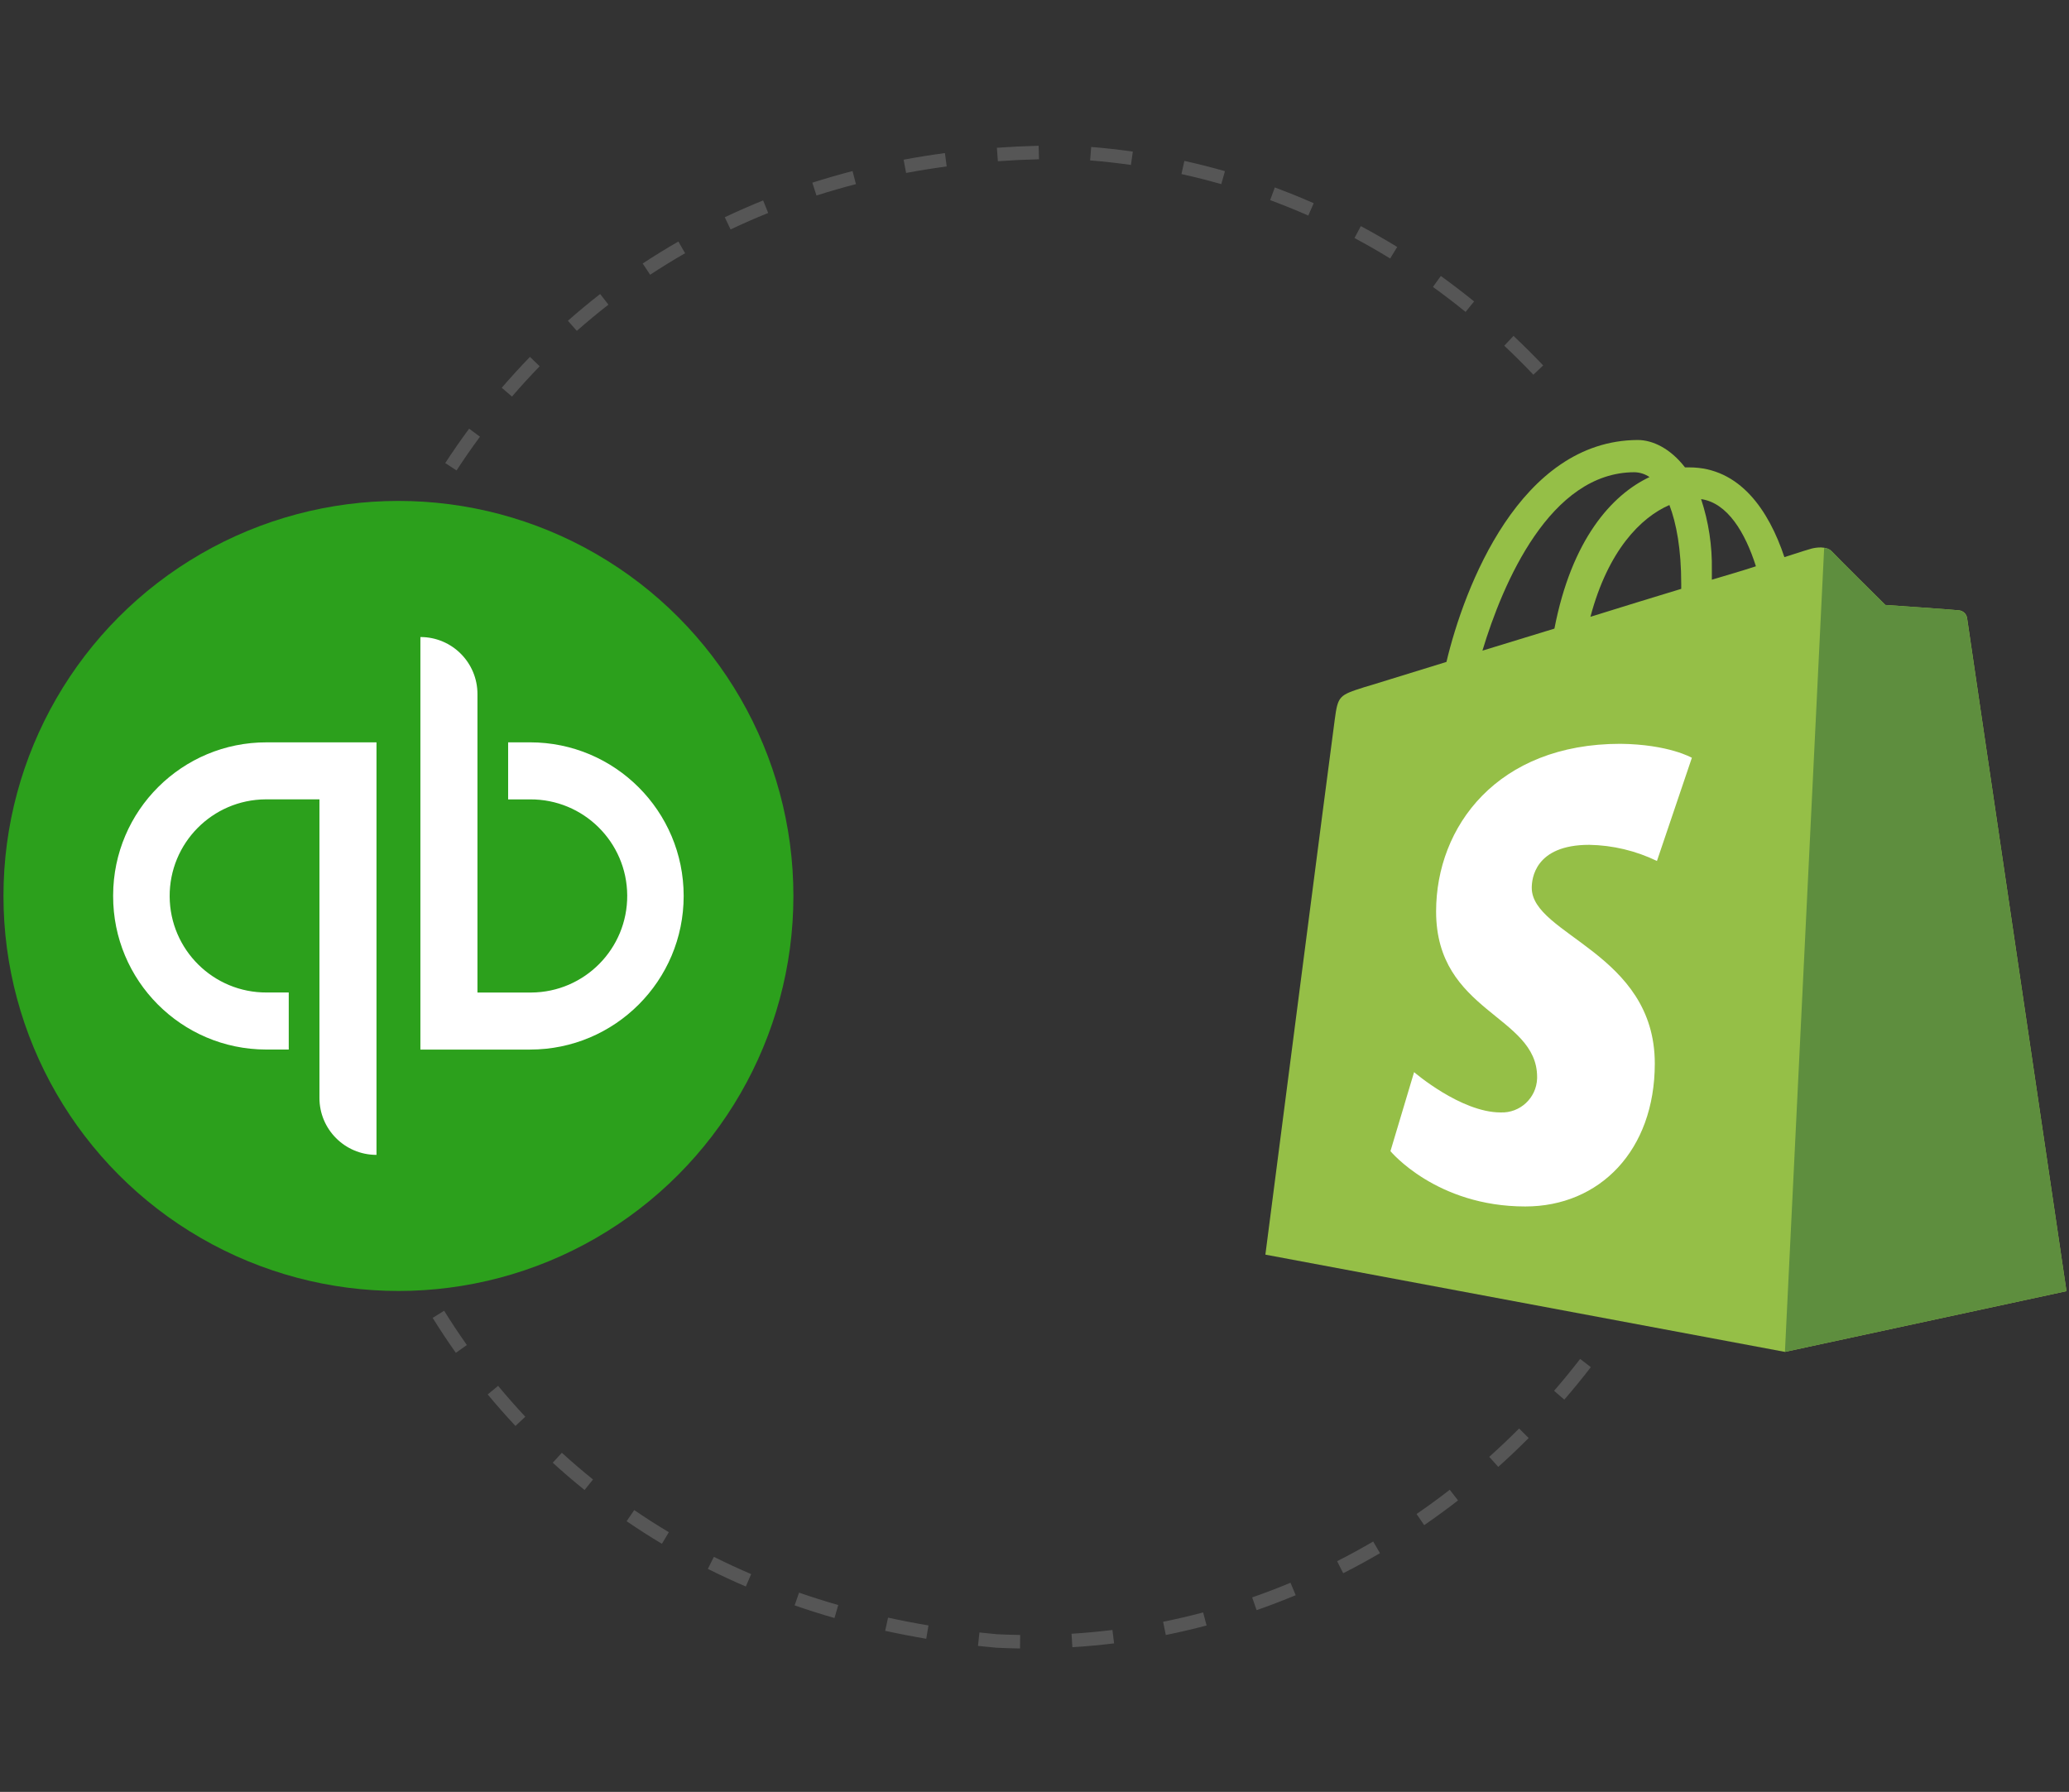
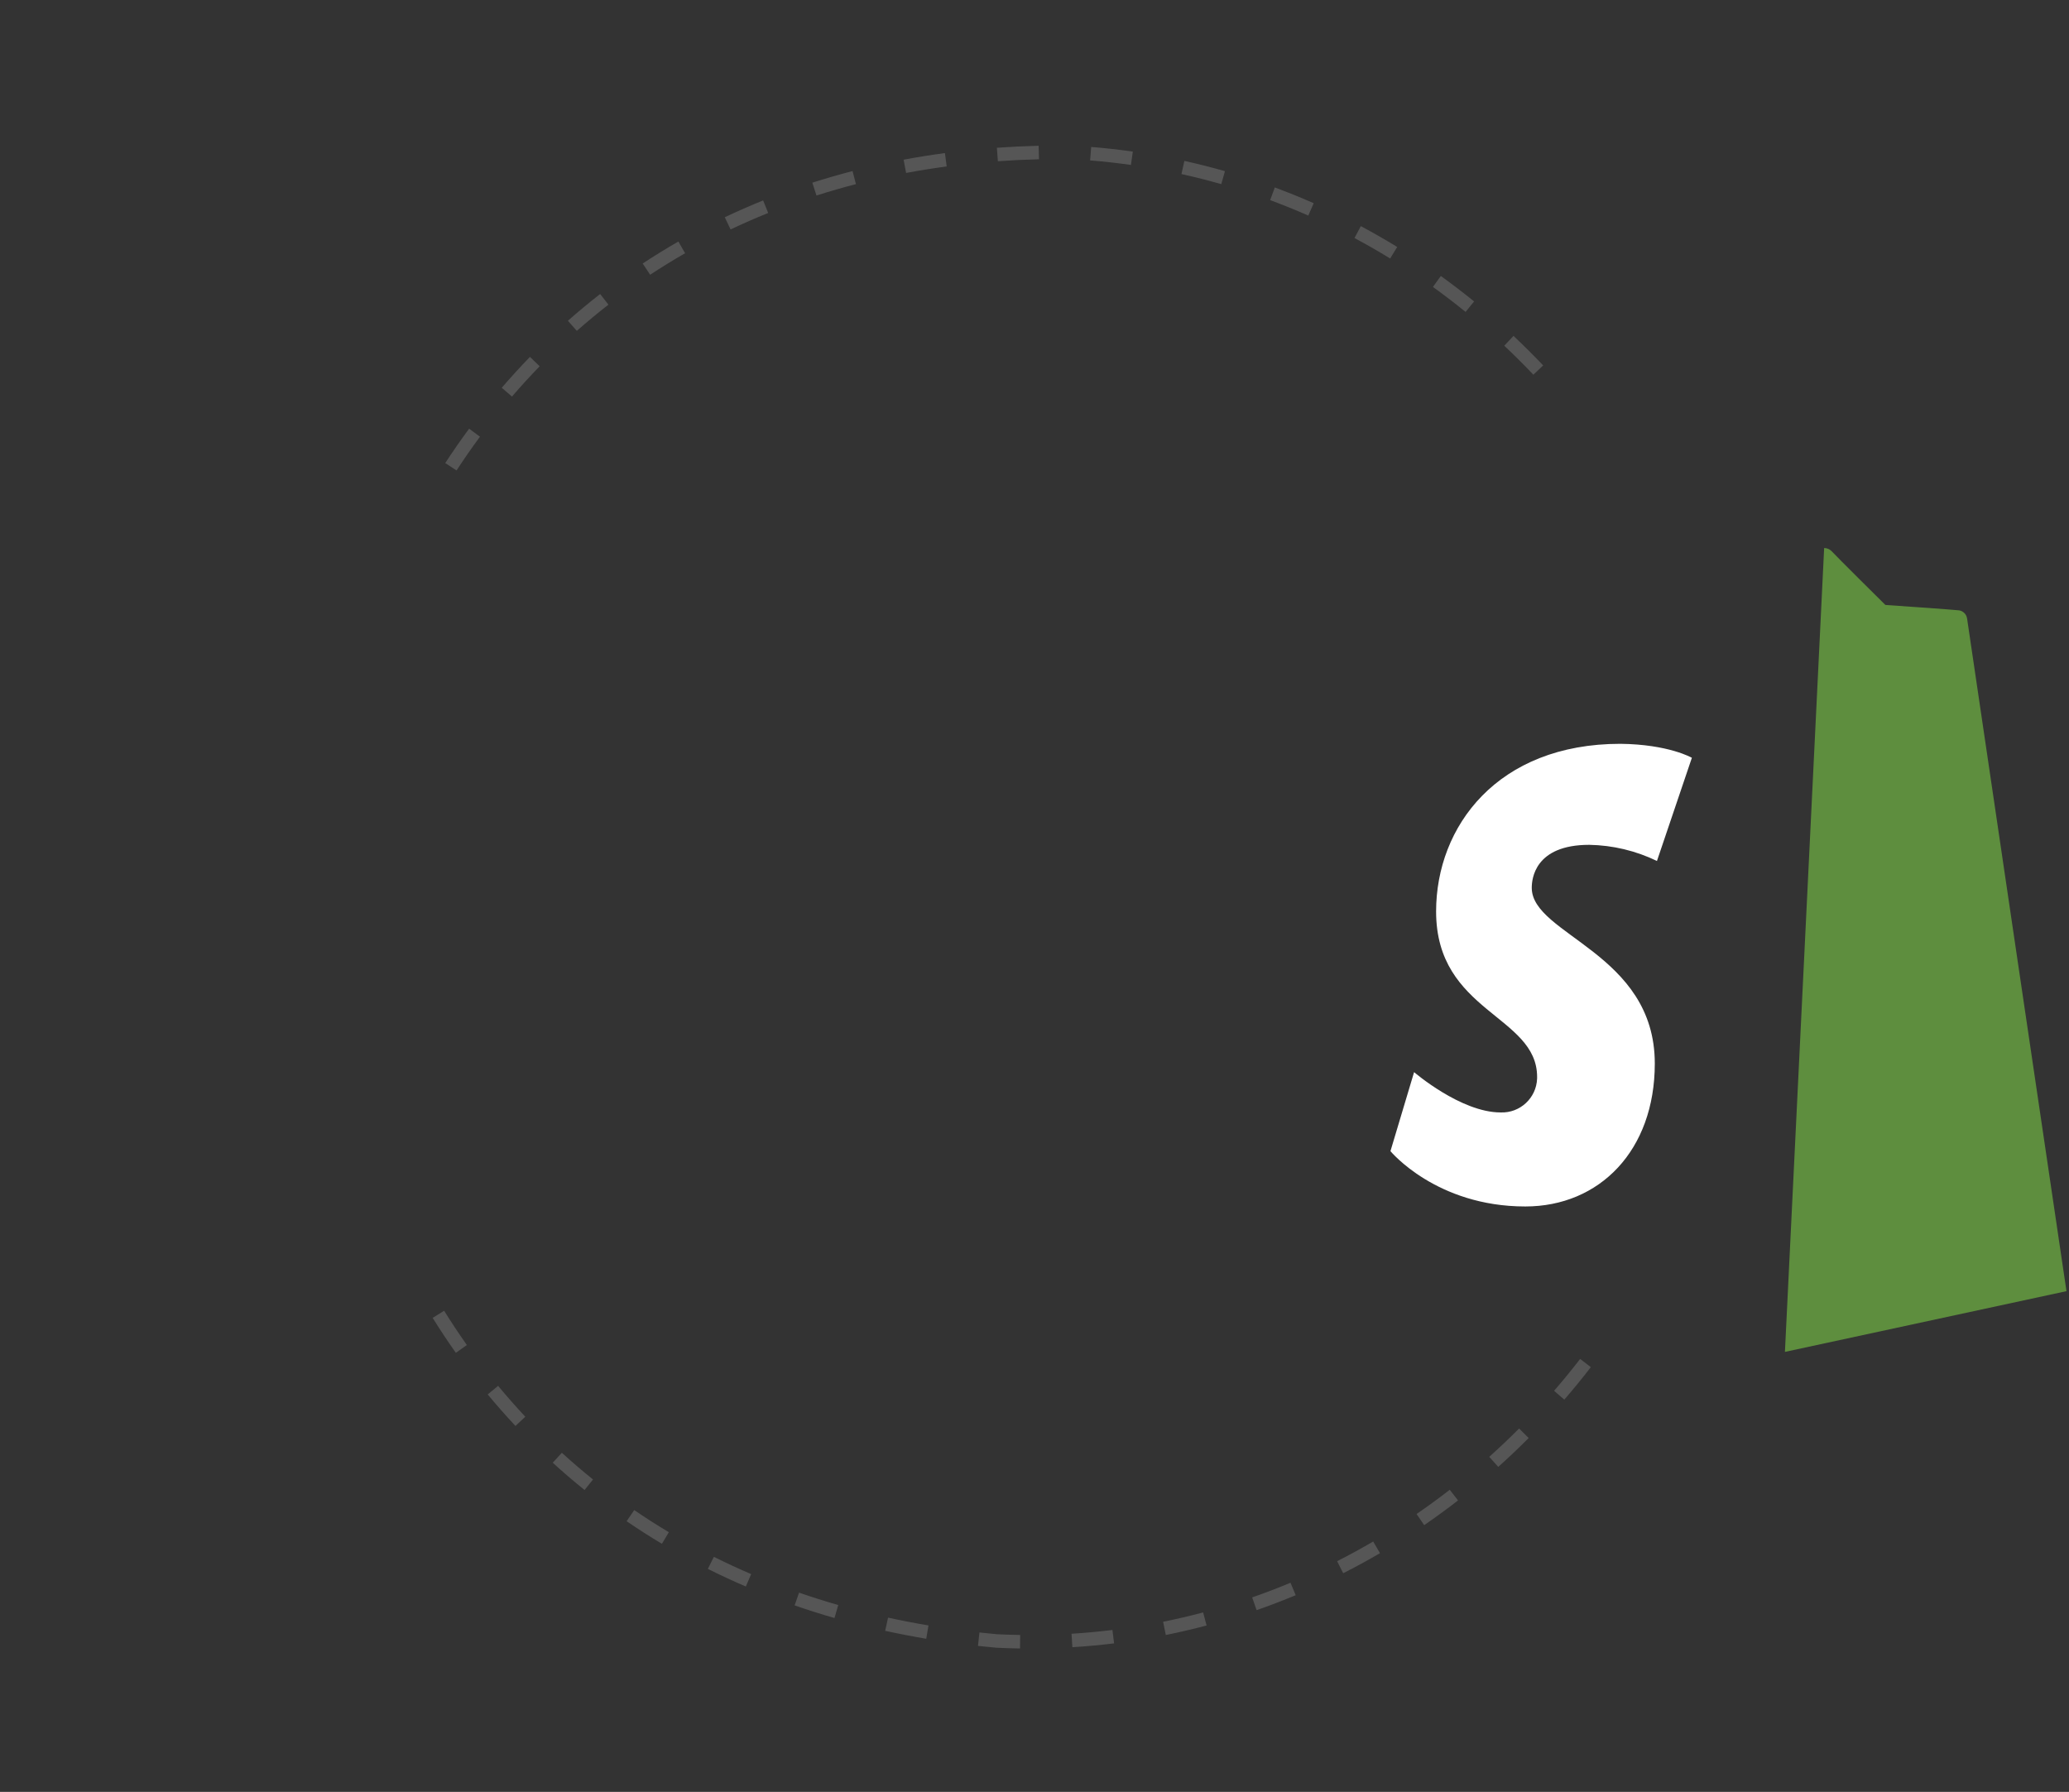
<svg xmlns="http://www.w3.org/2000/svg" width="199.336" height="172.615" viewBox="0 0 199.336 172.615">
  <rect x="0" y="0" width="199.336" height="172.615" fill="#333333" stroke="none" />
  <g id="a" />
  <g id="b">
    <g id="c">
-       <path id="d" d="M189.516,59.519c-.065-.39-.384-.687-.777-.725-.31-.052-7.092-.518-7.092-.518,0,0-4.71-4.659-5.176-5.176-.518-.518-1.501-.362-1.915-.259-.052,0-1.035,.31-2.64,.828-1.501-4.503-4.296-8.645-9.162-8.645h-.414c-1.398-1.811-3.106-2.639-4.555-2.639-11.336,.052-16.72,14.184-18.428,21.379-4.4,1.346-7.506,2.329-7.92,2.434-2.433,.777-2.537,.828-2.847,3.158-.259,1.811-6.678,51.504-6.678,51.504l50.056,9.369,27.126-5.851c-.002-.05-9.527-64.393-9.578-64.859Zm-20.344-4.969c-1.242,.414-2.692,.828-4.245,1.294v-.932c.042-2.32-.308-4.63-1.035-6.833,2.536,.361,4.245,3.209,5.28,6.471Zm-8.334-5.901c.673,1.759,1.139,4.245,1.139,7.61v.466c-2.743,.828-5.746,1.759-8.748,2.692,1.709-6.42,4.866-9.577,7.61-10.768Zm-3.365-3.158c.518,.011,1.022,.173,1.449,.466-3.625,1.706-7.506,6.005-9.162,14.598-2.381,.725-4.763,1.45-6.936,2.122,1.967-6.522,6.522-17.186,14.649-17.186Z" style="fill:#95bf47;" />
      <path id="e" d="M188.739,58.794c-.31-.052-7.092-.518-7.092-.518,0,0-4.71-4.659-5.176-5.176-.19-.196-.451-.308-.725-.31l-3.779,77.439,27.126-5.851s-9.527-64.394-9.578-64.808c-.062-.4-.376-.715-.777-.777Z" style="fill:#5e8e3e;" />
      <path id="f" d="M163.002,72.999l-3.365,9.939c-2.035-.985-4.261-1.516-6.522-1.555-5.278,0-5.539,3.314-5.539,4.141,0,4.555,11.854,6.264,11.854,16.927,0,8.387-5.332,13.769-12.475,13.769-8.593,.002-12.993-5.33-12.993-5.33l2.278-7.61s4.503,3.882,8.334,3.882c1.869,.073,3.443-1.383,3.516-3.252,.002-.055,.003-.11,.002-.165,0-5.953-9.732-6.212-9.732-15.944,.001-8.178,5.902-16.149,17.756-16.149,4.659,.052,6.885,1.346,6.885,1.346Z" style="fill:#fff;" />
    </g>
    <g>
-       <circle cx="38.387" cy="86.307" r="38.053" style="fill:#2ca01c;" />
-       <path d="M10.9,86.307c-.019,8.153,6.575,14.777,14.728,14.796h2.191v-5.495h-2.114c-5.138,.031-9.328-4.109-9.359-9.246-.031-5.138,4.109-9.328,9.246-9.359,.037-0,.075-0,.112,0h5.072v28.751c-.006,3.029,2.445,5.49,5.475,5.496h.022v-39.739h-10.569c-8.153-.023-14.781,6.568-14.804,14.72v.004c-.001,.024-.002,.048-.001,.072Zm40.17-14.796h-2.114v5.495h2.114c5.138-.031,9.328,4.109,9.359,9.246,.031,5.138-4.109,9.328-9.246,9.359-.037,0-.075,0-.112,0h-5.071v-28.748c.006-3.029-2.445-5.49-5.474-5.496h-.023v39.739h10.569c8.173-.001,14.797-6.628,14.796-14.8-.001-8.171-6.625-14.795-14.796-14.796v.001Z" style="fill:#fff;" />
-     </g>
+       </g>
  </g>
  <g id="g">
    <path d="M96.022,158.726l-.042-.002c-.607-.054-1.184-.112-1.757-.173l.14-1.293c.565,.061,1.134,.118,1.707,.17,.725,.035,1.474,.058,2.22,.069l-.018,1.3c-.748-.01-1.499-.033-2.251-.07Zm7.294-.049l-.08-1.297c1.314-.081,2.639-.203,3.941-.363l.159,1.29c-1.328,.163-2.68,.288-4.02,.37Zm-14.079-.815c-1.325-.223-2.655-.479-3.955-.763l.278-1.27c1.278,.279,2.588,.532,3.893,.751l-.215,1.282Zm23.079-.361l-.256-1.275c1.288-.259,2.585-.561,3.854-.899l.334,1.257c-1.295,.344-2.618,.652-3.932,.917Zm-31.916-1.635c-1.295-.372-2.588-.782-3.843-1.218l.426-1.228c1.233,.428,2.504,.83,3.776,1.196l-.36,1.25Zm-8.543-3.036c-1.241-.532-2.473-1.103-3.66-1.696l.581-1.163c1.165,.582,2.373,1.141,3.591,1.664l-.512,1.195Zm49.209,2.277l-.427-1.228c1.235-.429,2.477-.904,3.693-1.412l.501,1.199c-1.241,.518-2.508,1.003-3.767,1.441Zm-57.294-6.392c-1.155-.689-2.299-1.421-3.401-2.175l.734-1.073c1.08,.739,2.201,1.456,3.333,2.131l-.666,1.117Zm65.639,2.836l-.588-1.16c1.17-.593,2.339-1.231,3.475-1.895l.655,1.123c-1.159,.677-2.35,1.327-3.543,1.932Zm-73.091-8.017c-1.047-.842-2.078-1.726-3.066-2.628l.876-.96c.968,.883,1.978,1.749,3.004,2.574l-.815,1.014Zm80.893,3.384l-.736-1.072c1.085-.744,2.161-1.53,3.2-2.336l.796,1.028c-1.058,.82-2.155,1.621-3.26,2.38Zm-87.551-9.555c-.913-.974-1.813-1.995-2.674-3.034l1.001-.83c.844,1.019,1.726,2.02,2.621,2.975l-.948,.889Zm94.686,3.943l-.867-.968c.975-.873,1.942-1.792,2.876-2.729l.921,.918c-.951,.955-1.937,1.89-2.93,2.779Zm-100.43-10.987c-.773-1.093-1.525-2.226-2.233-3.367l1.105-.686c.695,1.119,1.432,2.23,2.189,3.302l-1.061,.75Zm106.793,4.509l-.983-.851c.858-.992,1.703-2.025,2.511-3.071l1.029,.795c-.823,1.065-1.683,2.118-2.557,3.128ZM43.985,45.319l-1.089-.711c.735-1.126,1.509-2.241,2.301-3.313l1.046,.773c-.778,1.052-1.538,2.146-2.258,3.251Zm5.341-7.118l-.986-.847c.877-1.02,1.793-2.021,2.72-2.975l.932,.906c-.909,.935-1.806,1.916-2.666,2.916Zm6.247-6.329l-.86-.974c1.008-.889,2.054-1.756,3.11-2.576l.797,1.027c-1.034,.803-2.059,1.652-3.046,2.523Zm92.16,4.224c-.908-.957-1.853-1.896-2.806-2.792l.89-.947c.971,.913,1.933,1.87,2.858,2.845l-.943,.895ZM62.637,26.469l-.716-1.086c1.111-.732,2.267-1.444,3.437-2.116l.647,1.127c-1.147,.659-2.281,1.356-3.369,2.074Zm78.563,3.578c-1.024-.831-2.082-1.641-3.145-2.406l.76-1.055c1.083,.78,2.161,1.605,3.205,2.452l-.819,1.01Zm-70.813-7.944l-.558-1.174c1.204-.573,2.448-1.118,3.695-1.621l.486,1.206c-1.224,.493-2.443,1.028-3.623,1.59Zm63.547,2.796c-1.122-.688-2.279-1.35-3.438-1.969l.613-1.147c1.181,.631,2.361,1.306,3.504,2.007l-.679,1.108Zm-55.272-6.064l-.397-1.238c1.269-.406,2.572-.782,3.874-1.119l.325,1.258c-1.278,.331-2.558,.701-3.803,1.099Zm47.383,1.93c-1.206-.531-2.442-1.032-3.675-1.488l.451-1.219c1.257,.465,2.518,.975,3.748,1.517l-.524,1.19Zm-38.748-4.105l-.239-1.278c1.307-.245,2.646-.459,3.979-.637l.172,1.288c-1.311,.176-2.628,.386-3.912,.627Zm30.366,1.077c-1.266-.361-2.557-.687-3.837-.969l.28-1.269c1.305,.287,2.622,.62,3.913,.989l-.357,1.25Zm-21.525-2.207l-.093-1.297c1.319-.094,2.672-.159,4.023-.192l.032,1.3c-1.33,.033-2.663,.097-3.962,.189Zm12.821,.358c-1.295-.183-2.619-.331-3.934-.436l.105-1.296c1.341,.108,2.69,.258,4.011,.446l-.182,1.287Z" style="fill:#565656;" />
  </g>
</svg>